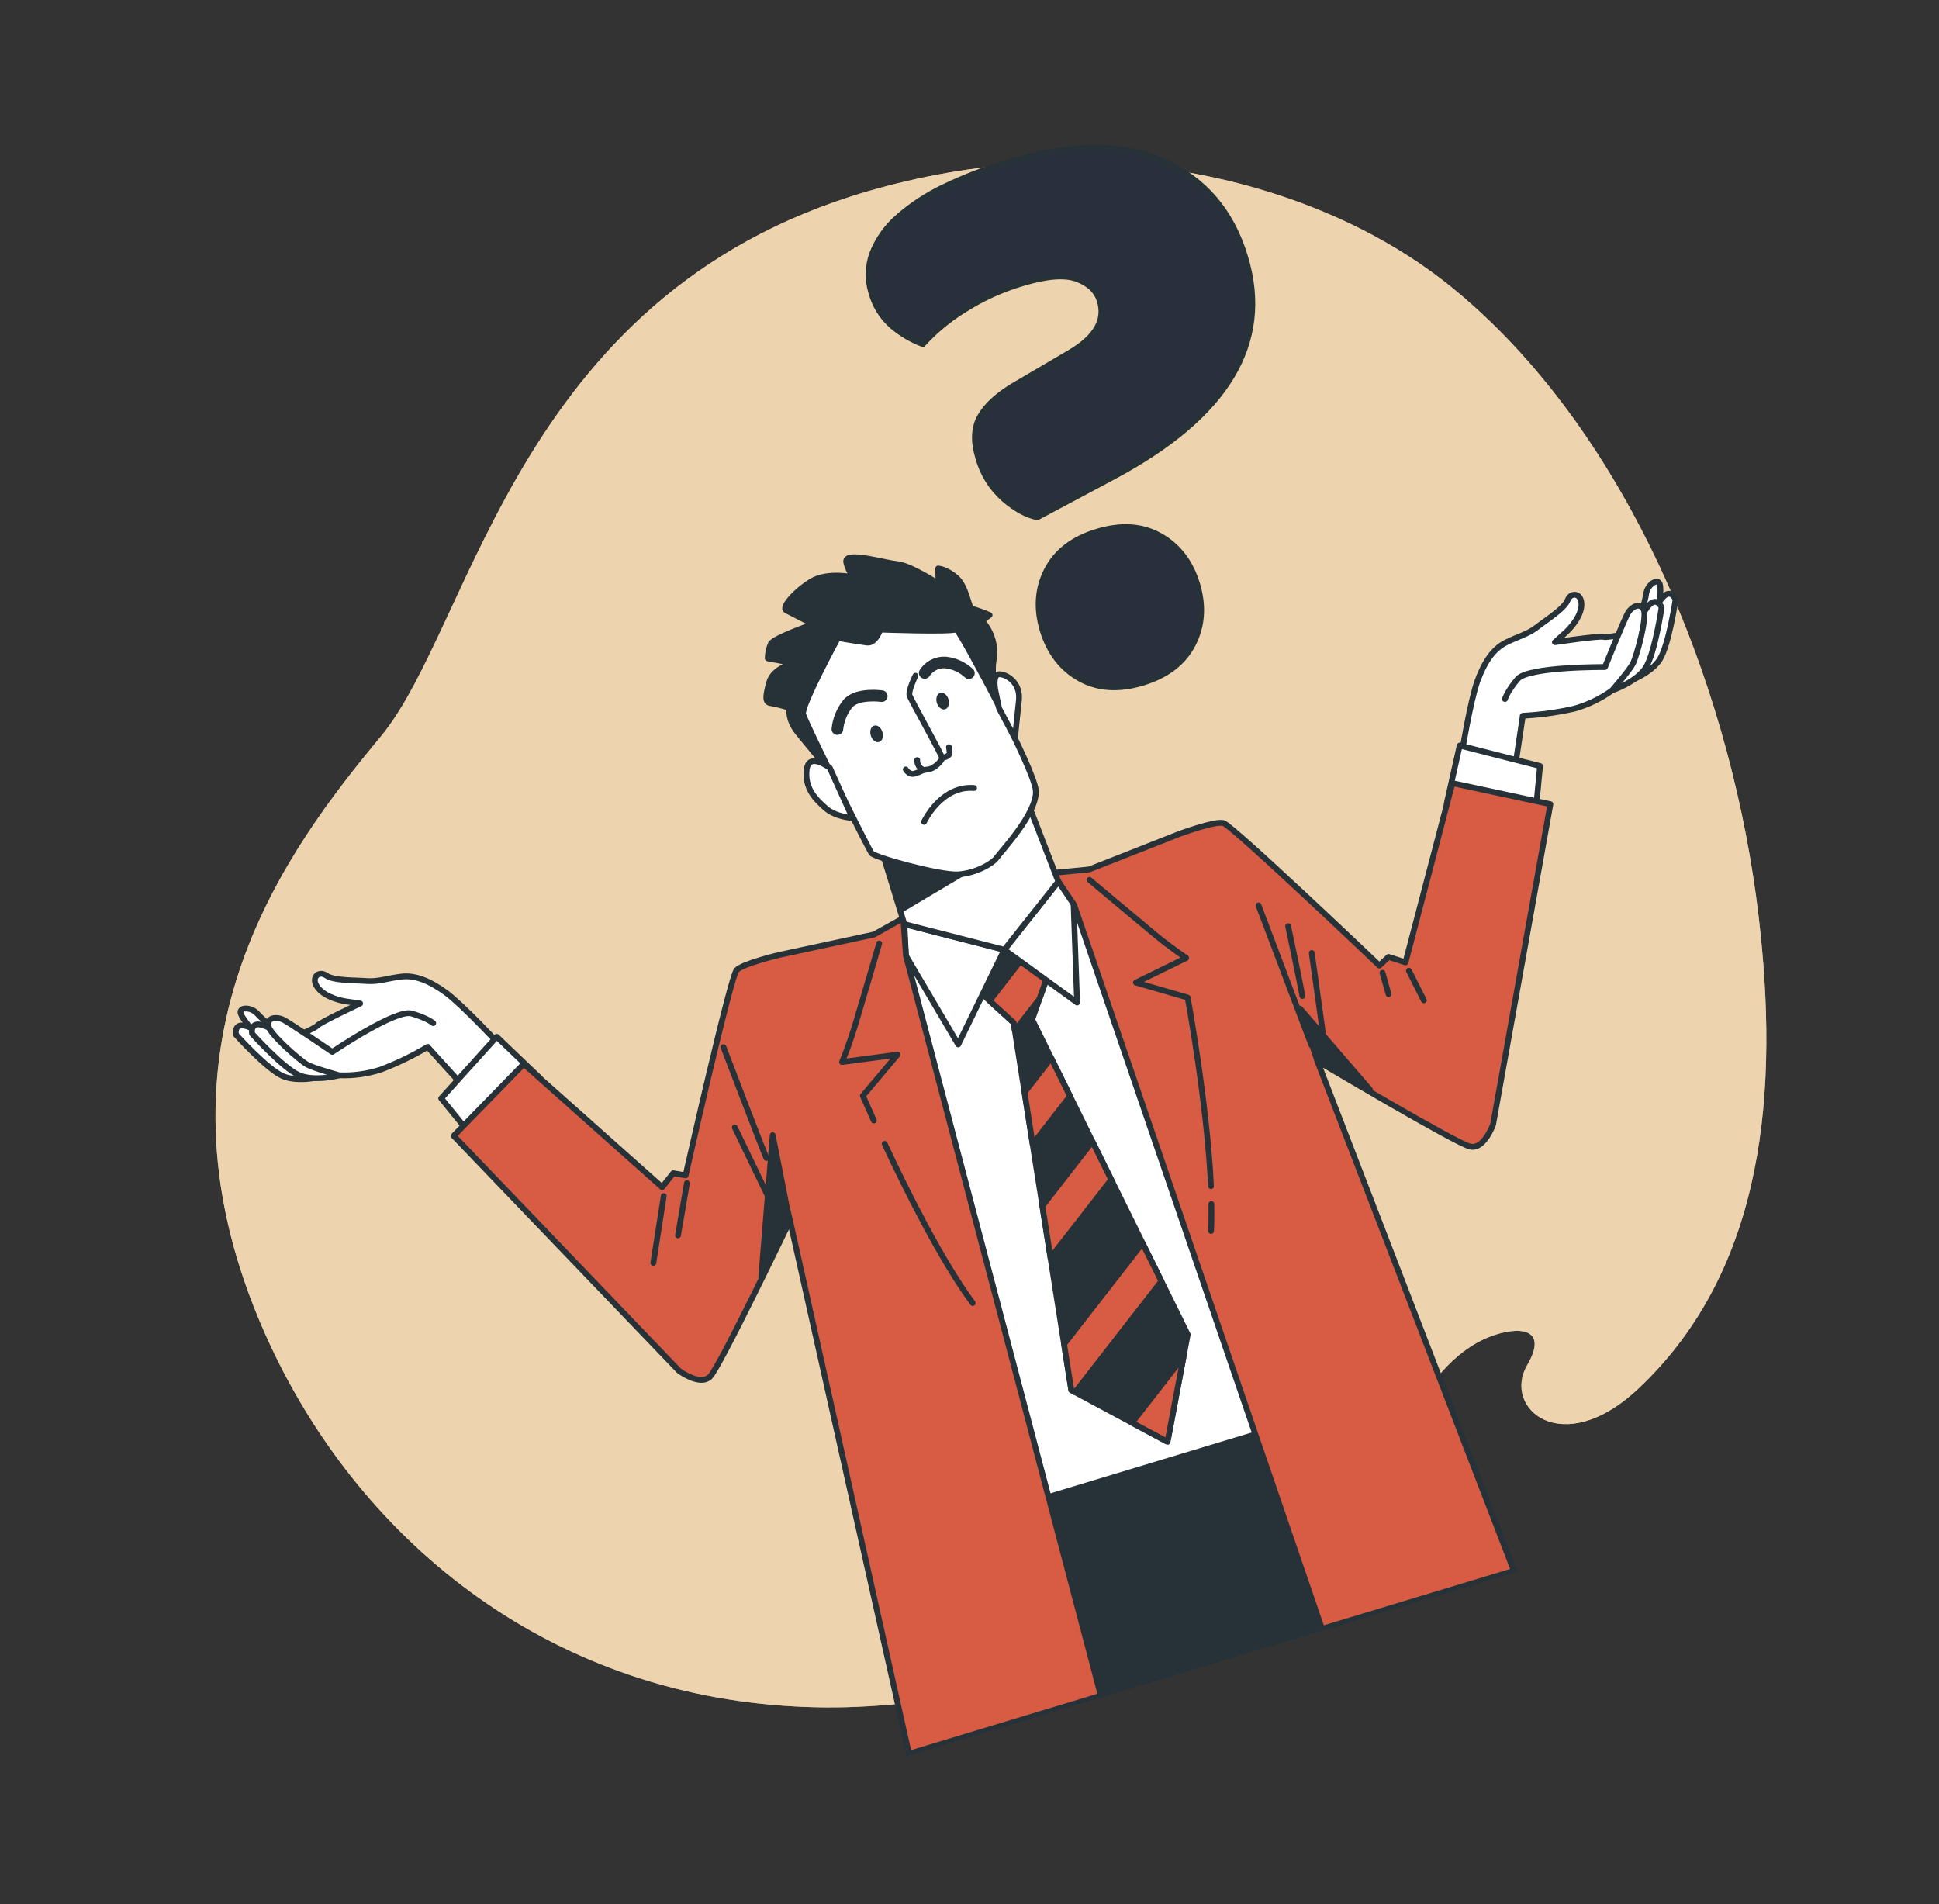
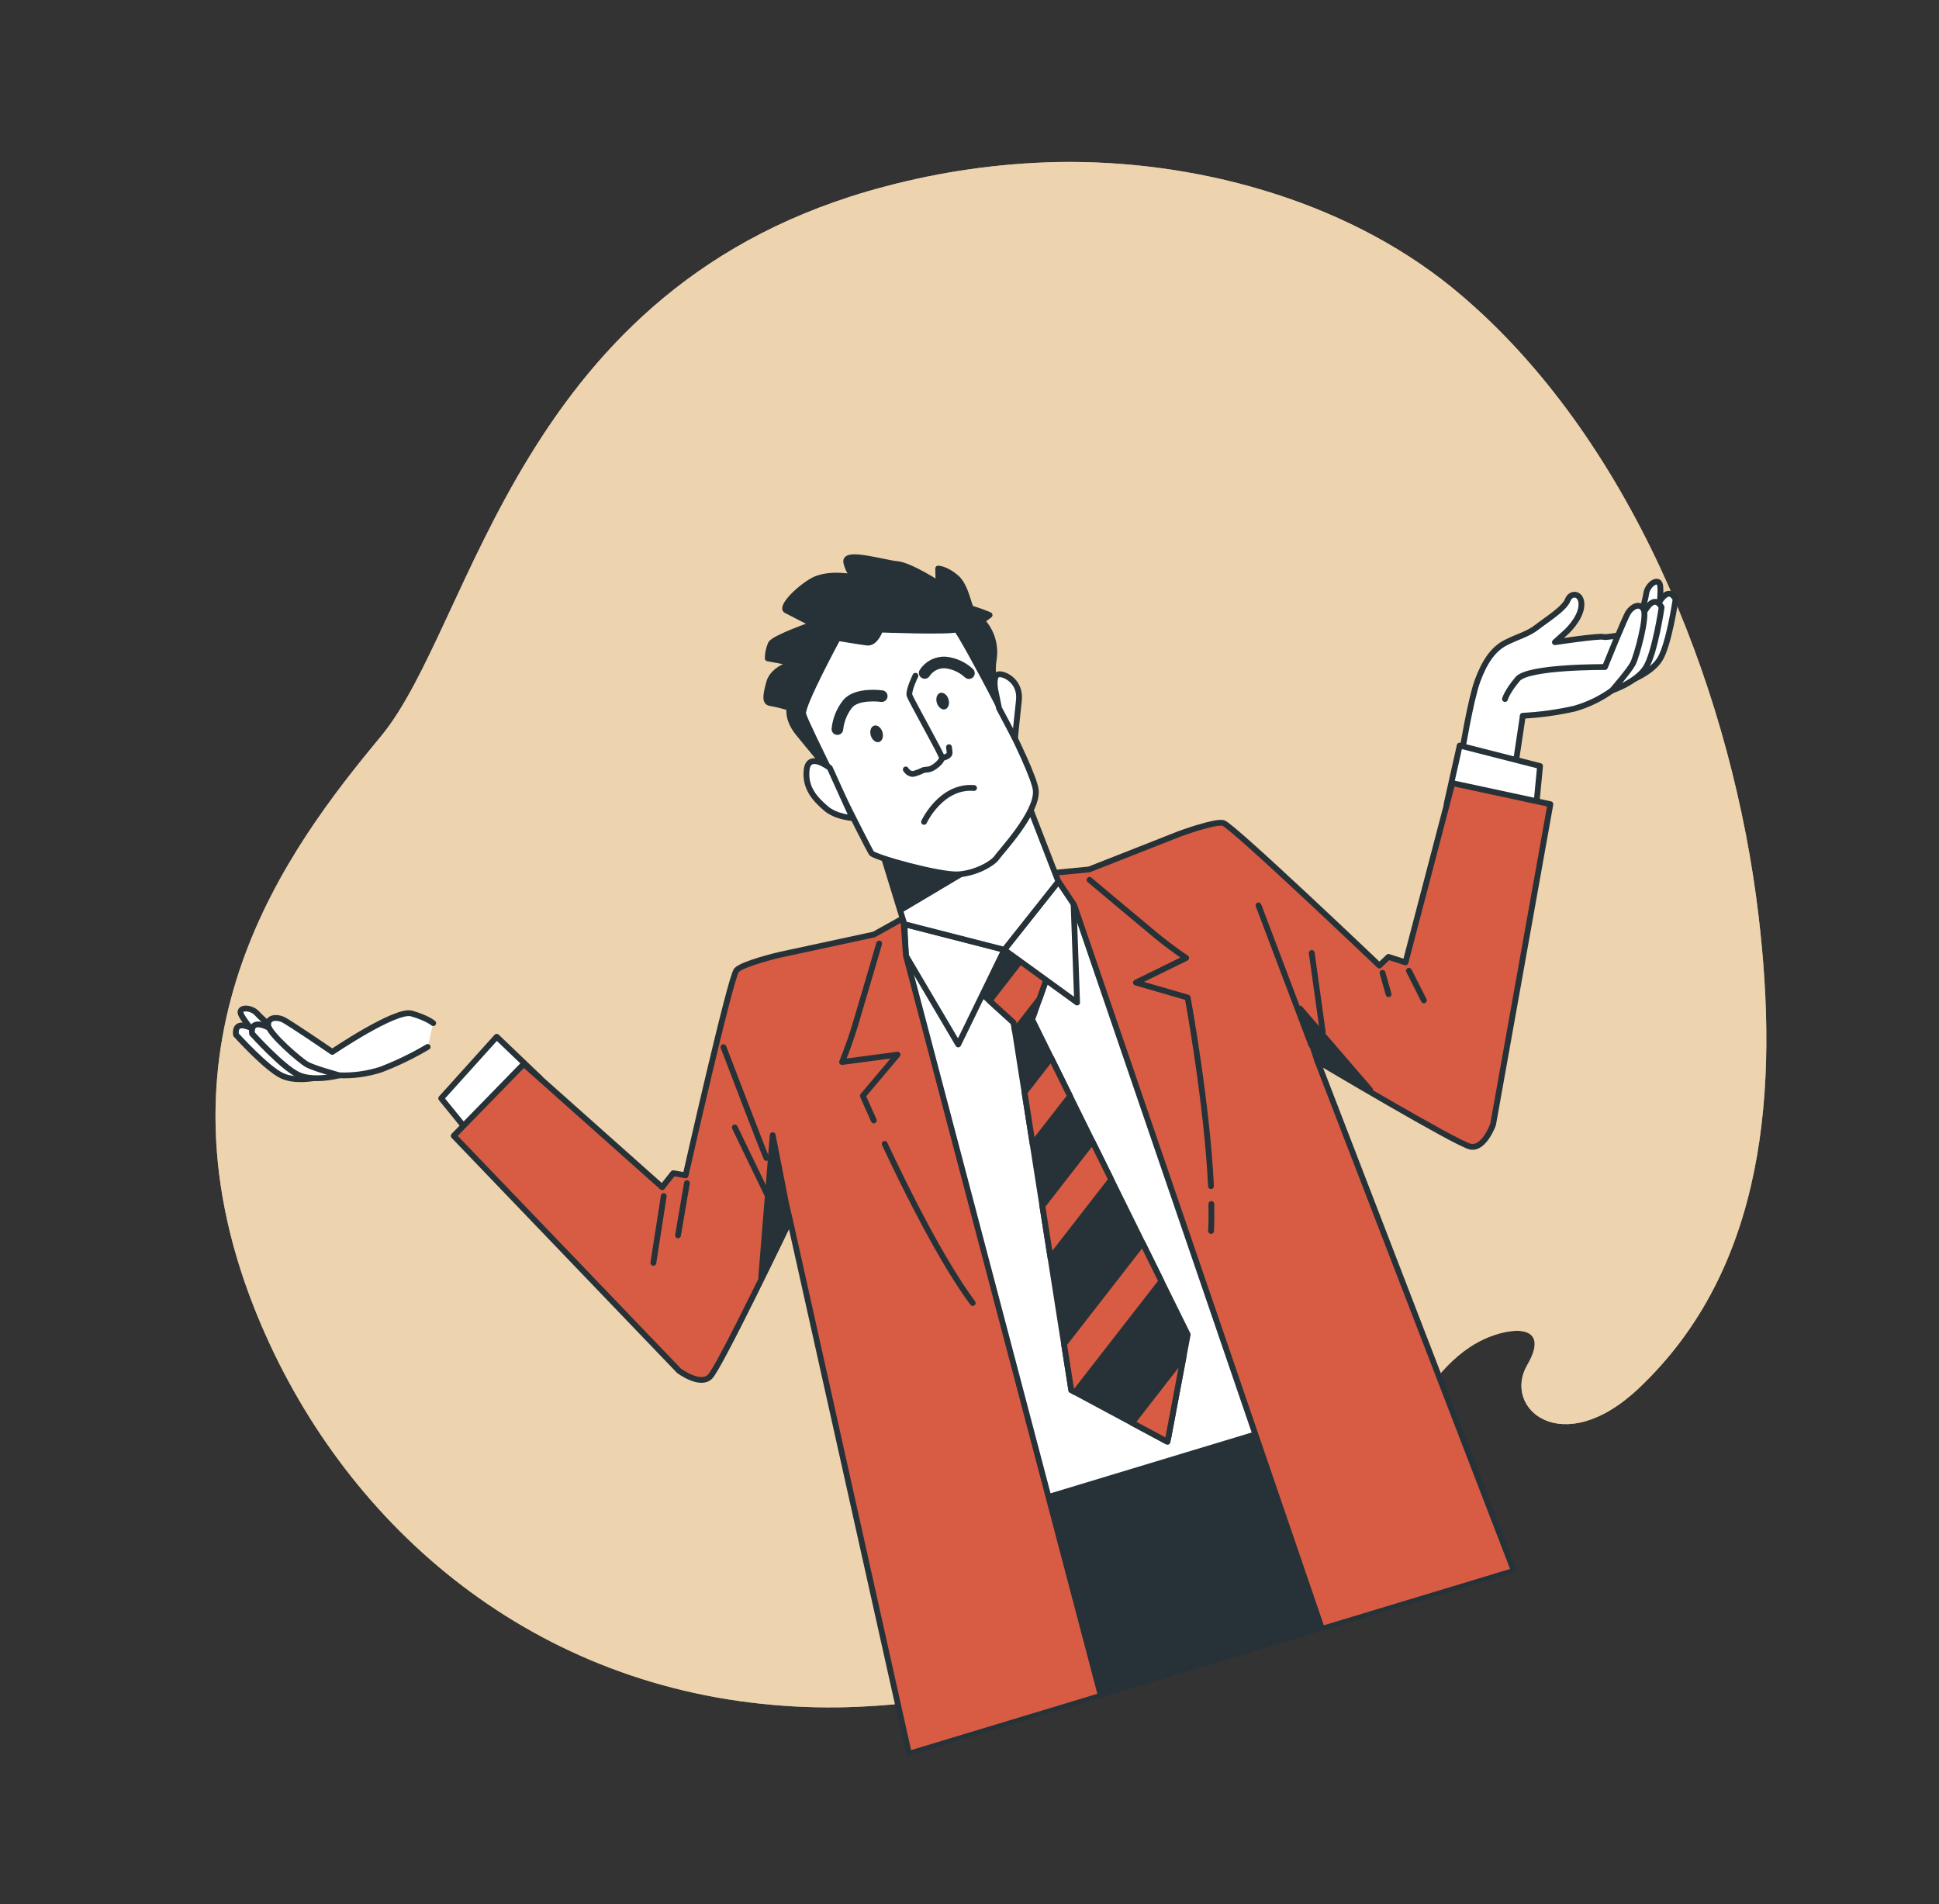
<svg xmlns="http://www.w3.org/2000/svg" width="334" height="328" viewBox="0 0 334 328" fill="none">
  <rect x="0" y="0" width="334" height="328" fill="#333333" stroke="none" />
  <g clip-path="url(#clip0_9_84)">
    <path d="M254.219 53.062C252.854 51.82 251.459 50.62 250.033 49.462C231.046 34.1 205.175 27.488 182.104 27.913C172.057 28.134 162.074 29.556 152.366 32.15C89.073 48.803 81.708 107.455 65.573 126.893C49.439 146.331 25.371 178.468 43.714 225.106C57.666 260.575 88.83 289.108 131.338 293.519C136.142 294.021 140.973 294.211 145.801 294.088C155.569 293.806 165.273 292.429 174.734 289.984C203.639 282.632 224.714 268.737 242.123 244.552C246.17 238.928 250.032 232.797 256.715 230.233C261.577 228.369 266.821 228.728 263.087 235.111C258.695 242.603 269.095 251.587 282.247 239.183C304.22 218.464 306.445 187.421 302.901 157.612C298.55 121.016 282.511 78.734 254.219 53.062Z" fill="#EDD3AE" />
    <path opacity="0.7" d="M254.219 53.062C252.854 51.82 251.459 50.62 250.033 49.462C231.046 34.1 205.175 27.488 182.104 27.913C172.057 28.134 162.074 29.556 152.366 32.15C89.073 48.803 81.708 107.455 65.573 126.893C49.439 146.331 25.371 178.468 43.714 225.106C57.666 260.575 88.83 289.108 131.338 293.519C136.142 294.021 140.973 294.211 145.801 294.088C155.569 293.806 165.273 292.429 174.734 289.984C203.639 282.632 224.714 268.737 242.123 244.552C246.17 238.928 250.032 232.797 256.715 230.233C261.577 228.369 266.821 228.728 263.087 235.111C258.695 242.603 269.095 251.587 282.247 239.183C304.22 218.464 306.445 187.421 302.901 157.612C298.55 121.016 282.511 78.734 254.219 53.062Z" fill="#EDD3AE" />
-     <path d="M178.693 89.103C176.866 88.751 174.939 87.697 172.911 85.941C170.788 84.064 169.258 81.607 168.509 78.872C167.644 76.015 167.756 73.639 168.844 71.747C169.932 69.854 171.838 68.093 174.562 66.463L184.549 60.594C188.801 58.015 190.435 55.105 189.45 51.861C188.92 50.109 187.608 48.843 185.514 48.063C183.42 47.283 180.299 47.523 176.151 48.782C172.546 49.846 169.111 51.417 165.949 53.45C163.362 55.056 161.01 57.013 158.96 59.266C157.015 58.534 155.212 57.468 153.633 56.115C151.93 54.614 150.704 52.646 150.108 50.454C149.394 48.197 149.461 45.766 150.299 43.553C151.25 41.176 152.757 39.063 154.693 37.391C157.085 35.301 159.754 33.552 162.625 32.194C166.13 30.506 169.767 29.103 173.498 28.001C184.358 24.7 193.313 24.622 200.363 27.767C207.413 30.912 212.118 36.414 214.477 44.273C218.943 59.039 211.392 71.646 191.825 82.095L178.693 89.103ZM179.614 108.618C178.47 104.837 178.711 101.365 180.335 98.203C181.959 95.041 184.839 92.835 188.972 91.584C193.114 90.332 196.731 90.573 199.824 92.309C202.916 94.045 205.04 96.801 206.196 100.579C207.341 104.368 207.101 107.84 205.474 110.994C203.848 114.148 200.97 116.354 196.843 117.61C192.693 118.865 189.074 118.624 185.986 116.887C182.897 115.151 180.773 112.394 179.614 108.618Z" fill="#2A2F3D" stroke="#263238" stroke-linecap="round" stroke-linejoin="round" />
    <path d="M158.379 198.08L188.219 292.529L234.52 278.527L202.398 186.048L158.379 198.08Z" fill="#263238" stroke="#263238" stroke-linecap="round" stroke-linejoin="round" />
    <path d="M148.136 164.21L177.978 258.665L224.279 244.663L192.155 152.177L148.136 164.21Z" fill="white" stroke="#263238" stroke-linecap="round" stroke-linejoin="round" />
    <path d="M167.341 169.562L174.594 176.156L184.536 239.474L201.111 248.374L204.587 229.895L177.795 175.628L180.629 167.591L172.678 160.626L167.341 169.562Z" fill="#263238" stroke="#263238" stroke-linecap="round" stroke-linejoin="round" />
    <path d="M174.594 176.156L174.811 177.538L179.037 172.098L180.629 167.591L176.795 164.234L170.456 172.393L174.594 176.156Z" fill="#D75C43" stroke="#263238" stroke-linecap="round" stroke-linejoin="round" />
    <path d="M177.884 197.106L184.318 188.834L181.07 182.256L176.482 188.16L177.884 197.106Z" fill="#D75C43" stroke="#263238" stroke-linecap="round" stroke-linejoin="round" />
    <path d="M201.209 247.846L203.879 233.656L194.994 245.086L200.893 248.252L201.209 247.846Z" fill="#D75C43" stroke="#263238" stroke-linecap="round" stroke-linejoin="round" />
    <path d="M188.168 196.638L179.548 207.73L180.956 216.673L191.416 203.217L188.168 196.638Z" fill="#D75C43" stroke="#263238" stroke-linecap="round" stroke-linejoin="round" />
    <path d="M196.81 214.141L183.289 231.534L184.536 239.474L185.198 239.829L200.055 220.713L196.81 214.141Z" fill="#D75C43" stroke="#263238" stroke-linecap="round" stroke-linejoin="round" />
    <path d="M172.992 163.607L165.06 179.918L156.051 164.634L155.787 159.195L172.992 163.607Z" fill="white" stroke="#263238" stroke-linecap="round" stroke-linejoin="round" />
    <path d="M172.992 163.607L185.535 172.699L184.911 155.169L182.304 151.861L172.992 163.607Z" fill="white" stroke="#263238" stroke-linecap="round" stroke-linejoin="round" />
-     <path d="M86.168 180.081C86.168 180.081 79.671 173.103 76.85 171.029C74.029 168.955 71.525 167.948 69.127 168.233C66.73 168.519 65.157 169.143 63.209 168.996C61.261 168.848 57.491 168.967 56.192 168.042C54.893 167.117 53.387 168.451 54.799 170.221C56.212 171.991 59.438 172.482 59.438 172.482L62.038 172.865C62.038 172.865 54.992 176.172 54.576 176.737C54.16 177.302 47.886 179.788 47.886 179.788C47.886 179.788 52.208 183.902 56.918 184.972C61.629 186.042 73.668 180.346 73.668 180.346L79.817 187.133L86.168 180.081Z" fill="white" stroke="#263238" stroke-linecap="round" stroke-linejoin="round" />
    <path d="M44.949 179.229C44.949 179.229 41.547 175.444 41.43 174.439C41.313 173.434 43.312 173.495 44.307 174.609C45.302 175.723 48.319 178.21 48.319 178.21L44.949 179.229Z" fill="white" stroke="#263238" stroke-linecap="round" stroke-linejoin="round" />
    <path d="M40.643 178.237C40.643 178.237 45.93 184.114 48.643 185.342C51.356 186.57 55.691 185.414 55.691 185.414C55.691 185.414 48.97 181.58 47.291 179.89C45.613 178.201 40.237 174.547 40.643 178.237Z" fill="white" stroke="#263238" stroke-linecap="round" stroke-linejoin="round" />
    <path d="M43.414 178.058C43.414 178.058 48.702 183.935 51.417 185.169C54.132 186.403 58.462 185.235 58.462 185.235C58.462 185.235 51.743 181.406 50.063 179.711C48.382 178.016 43.028 174.369 43.414 178.058Z" fill="white" stroke="#263238" stroke-linecap="round" stroke-linejoin="round" />
    <path d="M74.621 176.245C74.621 176.245 73.621 175.372 70.894 174.587C68.166 173.803 57.237 181.205 57.237 181.205C57.237 181.205 49.67 176.024 48.662 175.592C47.654 175.16 46.057 175.21 46.197 176.635C46.337 178.059 51.697 182.726 52.925 183.395C54.153 184.064 58.456 185.237 58.456 185.237C60.885 185.33 63.309 184.992 65.62 184.24C68.406 183.174 71.096 181.871 73.662 180.348" fill="white" />
    <path d="M74.621 176.245C74.621 176.245 73.621 175.372 70.894 174.587C68.166 173.803 57.237 181.205 57.237 181.205C57.237 181.205 49.67 176.024 48.662 175.592C47.654 175.16 46.057 175.21 46.197 176.635C46.337 178.059 51.697 182.726 52.925 183.395C54.153 184.064 58.456 185.237 58.456 185.237C60.885 185.33 63.309 184.992 65.62 184.24C68.406 183.174 71.096 181.871 73.662 180.348" stroke="#263238" stroke-linecap="round" stroke-linejoin="round" />
    <path d="M92.975 185.693L85.558 178.598L75.998 189.205L81.159 195.56L92.975 185.693Z" fill="white" stroke="#263238" stroke-linecap="round" stroke-linejoin="round" />
    <path d="M156.051 164.634L189.63 292.116L156.57 302.114L136.08 210.233C136.08 210.233 124.027 235.402 122.318 237.133C120.61 238.865 116.948 236.121 116.948 236.121L78.151 195.662L90.22 183.282L114.058 204.505L115.963 202.1L118.1 202.469C118.1 202.469 125.818 168.258 126.875 167.124C127.932 165.99 134.193 164.504 134.193 164.504L150.546 160.98L155.597 158.161L156.051 164.634Z" fill="#D75C43" stroke="#263238" stroke-linecap="round" stroke-linejoin="round" />
    <path d="M135.416 207.377L133.101 195.541L131.119 220.049L136.076 210.221L135.416 207.377Z" fill="#263238" stroke="#263238" stroke-linecap="round" stroke-linejoin="round" />
    <path d="M124.622 180.387C124.622 180.387 131.437 198.228 132.014 199.476" stroke="#263238" stroke-linecap="round" stroke-linejoin="round" />
    <path d="M126.571 194.214L132.555 206.62" stroke="#263238" stroke-linecap="round" stroke-linejoin="round" />
    <path d="M114.334 206.037L112.543 217.544" stroke="#263238" stroke-linecap="round" stroke-linejoin="round" />
    <path d="M118.326 203.815L116.788 212.81" stroke="#263238" stroke-linecap="round" stroke-linejoin="round" />
    <path d="M152.388 197.043C156.166 205.121 162.2 217.221 167.551 224.462" stroke="#263238" stroke-linecap="round" stroke-linejoin="round" />
    <path d="M151.441 162.532C151.441 162.532 148.258 173.446 147.239 176.797C146.221 180.149 145.047 182.946 145.047 182.946L154.6 181.679L148.632 188.763C148.632 188.763 149.332 190.394 150.518 193.014" stroke="#263238" stroke-linecap="round" stroke-linejoin="round" />
    <path d="M251.753 130.005C251.753 130.005 253.294 120.596 254.499 117.305C255.703 114.013 257.218 111.791 259.378 110.698C261.538 109.606 263.181 109.257 264.721 108.055C266.26 106.853 269.465 104.863 270.04 103.371C270.614 101.879 272.596 102.158 272.4 104.414C272.205 106.671 269.798 108.865 269.798 108.865L267.84 110.627C267.84 110.627 275.543 109.474 276.197 109.715C276.851 109.957 283.457 108.547 283.457 108.547C283.457 108.547 282.139 114.367 278.811 117.868C275.482 121.369 262.311 123.297 262.311 123.297L260.953 132.354L251.753 130.005Z" fill="white" stroke="#263238" stroke-linecap="round" stroke-linejoin="round" />
    <path d="M285.591 106.454C285.591 106.454 286.326 101.418 285.867 100.516C285.407 99.615 283.777 100.774 283.566 102.253C283.355 103.732 282.222 107.473 282.222 107.473L285.591 106.454Z" fill="white" stroke="#263238" stroke-linecap="round" stroke-linejoin="round" />
    <path d="M288.626 103.242C288.626 103.242 287.482 111.065 285.904 113.59C284.326 116.116 280.078 117.556 280.078 117.556C280.078 117.556 283.547 110.639 284.014 108.301C284.481 105.963 286.902 99.951 288.626 103.242Z" fill="white" stroke="#263238" stroke-linecap="round" stroke-linejoin="round" />
    <path d="M286.22 104.629C286.22 104.629 285.076 112.452 283.5 114.983C281.923 117.515 277.671 118.943 277.671 118.943C277.671 118.943 281.143 112.032 281.608 109.688C282.073 107.344 284.498 101.344 286.22 104.629Z" fill="white" stroke="#263238" stroke-linecap="round" stroke-linejoin="round" />
    <path d="M259.239 120.414C259.239 120.414 259.587 119.132 261.423 116.968C263.259 114.804 276.458 114.909 276.458 114.909C276.458 114.909 279.885 106.403 280.485 105.485C281.085 104.567 282.443 103.723 283.115 104.987C283.788 106.25 281.912 113.105 281.261 114.342C280.609 115.579 277.677 118.941 277.677 118.941C275.707 120.363 273.502 121.426 271.162 122.081C268.254 122.736 265.295 123.143 262.317 123.295" fill="white" />
    <path d="M259.239 120.414C259.239 120.414 259.587 119.132 261.423 116.968C263.259 114.804 276.458 114.909 276.458 114.909C276.458 114.909 279.885 106.403 280.485 105.485C281.085 104.567 282.443 103.723 283.115 104.987C283.788 106.25 281.912 113.105 281.261 114.342C280.609 115.579 277.677 118.941 277.677 118.941C275.707 120.363 273.502 121.426 271.162 122.081C268.254 122.736 265.295 123.143 262.317 123.295" stroke="#263238" stroke-linecap="round" stroke-linejoin="round" />
    <path d="M249.196 138.449L251.438 128.433L265.28 131.963L264.5 140.114L249.196 138.449Z" fill="white" stroke="#263238" stroke-linecap="round" stroke-linejoin="round" />
    <path d="M185.021 155.873L227.714 280.598L260.78 270.599L226.912 182.757C226.912 182.757 250.893 197.029 253.275 197.524C255.656 198.018 257.19 193.703 257.19 193.703L267.06 138.532L250.183 134.906L242.101 165.783L239.177 164.838L237.602 166.329C237.602 166.329 212.219 142.129 210.711 141.771C209.203 141.413 203.168 143.645 203.168 143.645L187.602 149.774L181.333 150.377L185.021 155.873Z" fill="#D75C43" stroke="#263238" stroke-linecap="round" stroke-linejoin="round" />
    <path d="M226.916 182.749L223.943 173.749L236.001 187.743L226.916 182.749Z" fill="#263238" stroke="#263238" stroke-linecap="round" stroke-linejoin="round" />
    <path d="M225.884 180.018L216.784 155.966" stroke="#263238" stroke-linecap="round" stroke-linejoin="round" />
    <path d="M221.885 159.541C221.885 159.541 224.13 170.209 224.341 171.567L221.885 159.541Z" fill="#D75C43" />
-     <path d="M221.885 159.541C221.885 159.541 224.13 170.209 224.341 171.567" stroke="#263238" stroke-linecap="round" stroke-linejoin="round" />
    <path d="M225.952 164.159L227.852 177.801" stroke="#263238" stroke-linecap="round" stroke-linejoin="round" />
    <path d="M242.691 167.22L245.266 172.321" stroke="#263238" stroke-linecap="round" stroke-linejoin="round" />
    <path d="M238.142 167.581L239.187 171.271" stroke="#263238" stroke-linecap="round" stroke-linejoin="round" />
    <path d="M208.662 207.403C208.693 209.041 208.683 210.628 208.608 212.046" stroke="#263238" stroke-linecap="round" stroke-linejoin="round" />
    <path d="M187.681 151.572C187.681 151.572 196.385 158.891 199.085 161.118C201.784 163.346 204.317 165.022 204.317 165.022L195.669 169.259L204.58 171.844C204.58 171.844 207.92 189.974 208.597 204.327" stroke="#263238" stroke-linecap="round" stroke-linejoin="round" />
    <path d="M151.902 146.561L155.781 159.197L172.992 163.607L182.304 151.861L176.877 137.839C176.877 137.839 169.558 146.514 168.428 147.127C167.297 147.74 151.902 146.561 151.902 146.561Z" fill="white" stroke="#263238" stroke-linecap="round" stroke-linejoin="round" />
    <path d="M155.195 156.725L167.974 149.125L152.292 147.639L155.195 156.725Z" fill="#263238" stroke="#263238" stroke-linecap="round" stroke-linejoin="round" />
    <path d="M172.413 123.079C172.413 123.079 170.533 117.354 171.167 113.647C171.367 112.449 171.287 111.22 170.936 110.056C170.584 108.893 169.969 107.826 169.139 106.939L170.459 105.952C169.447 105.519 168.408 105.149 167.35 104.844C166.907 104.829 166.481 101.01 164.706 99.492C162.93 97.974 161.605 97.942 161.605 97.942L161.667 100.559C161.667 100.559 156.752 97.361 154.498 97.164C152.245 96.966 145.317 94.816 145.778 96.874C146.239 98.931 147.305 99.488 147.305 99.488C147.305 99.488 142.594 98.418 139.764 100.153C136.934 101.888 134.547 104.664 135.418 105.131C136.288 105.598 140.09 107.524 140.09 107.524C140.09 107.524 133.343 109.855 132.783 110.903C132.432 111.692 132.251 112.546 132.25 113.41L136.743 114.249C136.743 114.249 133.179 115.029 132.487 117.584C131.795 120.139 131.774 121.03 132.832 121.137C133.904 121.33 134.962 121.598 135.997 121.937C135.997 121.937 135.544 123.832 137.431 126.189C139.318 128.545 143.641 133.687 143.641 133.687C143.641 133.687 141.658 123.741 141.759 121.662C141.859 119.583 148.831 112.641 149.909 111.876C150.987 111.11 160.123 110.835 160.661 110.673C161.199 110.51 168.773 123.011 169.738 123.3C170.703 123.59 172.413 123.079 172.413 123.079Z" fill="#263238" stroke="#263238" stroke-linecap="round" stroke-linejoin="round" />
    <path d="M144.326 109.907C144.326 109.907 138.039 121.501 138.34 122.986C138.641 124.472 149.607 146.228 150.105 146.956C150.603 147.684 161.951 150.843 165.097 150.622C168.243 150.401 171.085 148.662 171.687 147.75C172.289 146.838 178.716 140.061 178.425 136.195C178.133 132.328 165.626 109.171 164.752 108.414C163.878 107.658 149.543 105.395 144.326 109.907Z" fill="white" stroke="#263238" stroke-linecap="round" stroke-linejoin="round" />
    <path d="M144.326 109.907C144.326 109.907 147.901 110.506 149.357 110.692C150.814 110.878 151.627 108.448 151.627 108.448C151.627 108.448 163.784 108.901 164.776 108.407C165.769 107.913 160.514 104.979 155.901 104.661C151.289 104.344 143.451 106.927 144.326 109.907Z" fill="#263238" stroke="#263238" stroke-linecap="round" stroke-linejoin="round" />
    <path d="M157.691 116.404C157.691 116.404 156.426 118.984 156.67 119.789C156.913 120.594 162.231 129.965 162.264 130.543C162.297 131.121 160.795 132.447 159.944 132.536L159.099 132.643C158.597 132.898 158.072 133.106 157.533 133.266C156.593 133.55 156.024 132.546 156.024 132.546" stroke="#263238" stroke-linecap="round" stroke-linejoin="round" />
    <path d="M162.264 130.543C162.264 130.543 163.68 130.405 163.573 129.559L163.465 128.712" stroke="#263238" stroke-linecap="round" stroke-linejoin="round" />
-     <path d="M159.101 132.649C158.759 132.517 158.468 132.28 158.27 131.972C158.071 131.664 157.975 131.301 157.995 130.935" stroke="#263238" stroke-linecap="round" stroke-linejoin="round" />
    <path d="M159.169 141.578C159.169 141.578 162.084 135.282 167.785 135.742" stroke="#263238" stroke-linecap="round" stroke-linejoin="round" />
    <path d="M151.883 119.918C151.883 119.918 147.607 119.305 146.004 121.257C145.019 122.506 144.409 124.011 144.245 125.595" stroke="#263238" stroke-width="2" stroke-linecap="round" stroke-linejoin="round" />
    <path d="M159.281 115.923C159.663 115.337 160.192 114.862 160.816 114.545C161.439 114.229 162.134 114.082 162.833 114.119C164.351 114.272 165.779 114.918 166.899 115.959" stroke="#263238" stroke-width="2" stroke-linecap="round" stroke-linejoin="round" />
    <path d="M151.427 127.817C151.982 127.649 152.241 126.882 152.005 126.104C151.77 125.326 151.129 124.831 150.574 124.999C150.019 125.167 149.76 125.934 149.996 126.712C150.231 127.49 150.872 127.985 151.427 127.817Z" fill="#263238" />
    <path d="M163.384 120.466C163.619 121.241 163.355 122.013 162.805 122.179C162.256 122.345 161.609 121.849 161.374 121.074C161.14 120.298 161.397 119.529 161.953 119.361C162.509 119.193 163.15 119.69 163.384 120.466Z" fill="#263238" />
    <path d="M142.939 132.284C142.939 132.284 139.303 129.435 138.948 132.612C138.592 135.789 140.489 137.709 142.241 139.234C143.992 140.759 146.841 140.919 146.841 140.919L142.939 132.284Z" fill="white" stroke="#263238" stroke-linecap="round" stroke-linejoin="round" />
    <path d="M171.44 118.837C171.44 118.837 170.934 116.205 172.091 116.146C173.247 116.087 175.861 117.5 175.506 120.677C175.151 123.854 174.84 127.179 174.84 127.179L172.089 122.008L171.44 118.837Z" fill="white" stroke="#263238" stroke-linecap="round" stroke-linejoin="round" />
  </g>
  <defs>
    <clipPath id="clip0_9_84">
      <rect width="271" height="260" fill="white" transform="translate(-1 78.446) rotate(-16.826)" />
    </clipPath>
  </defs>
</svg>